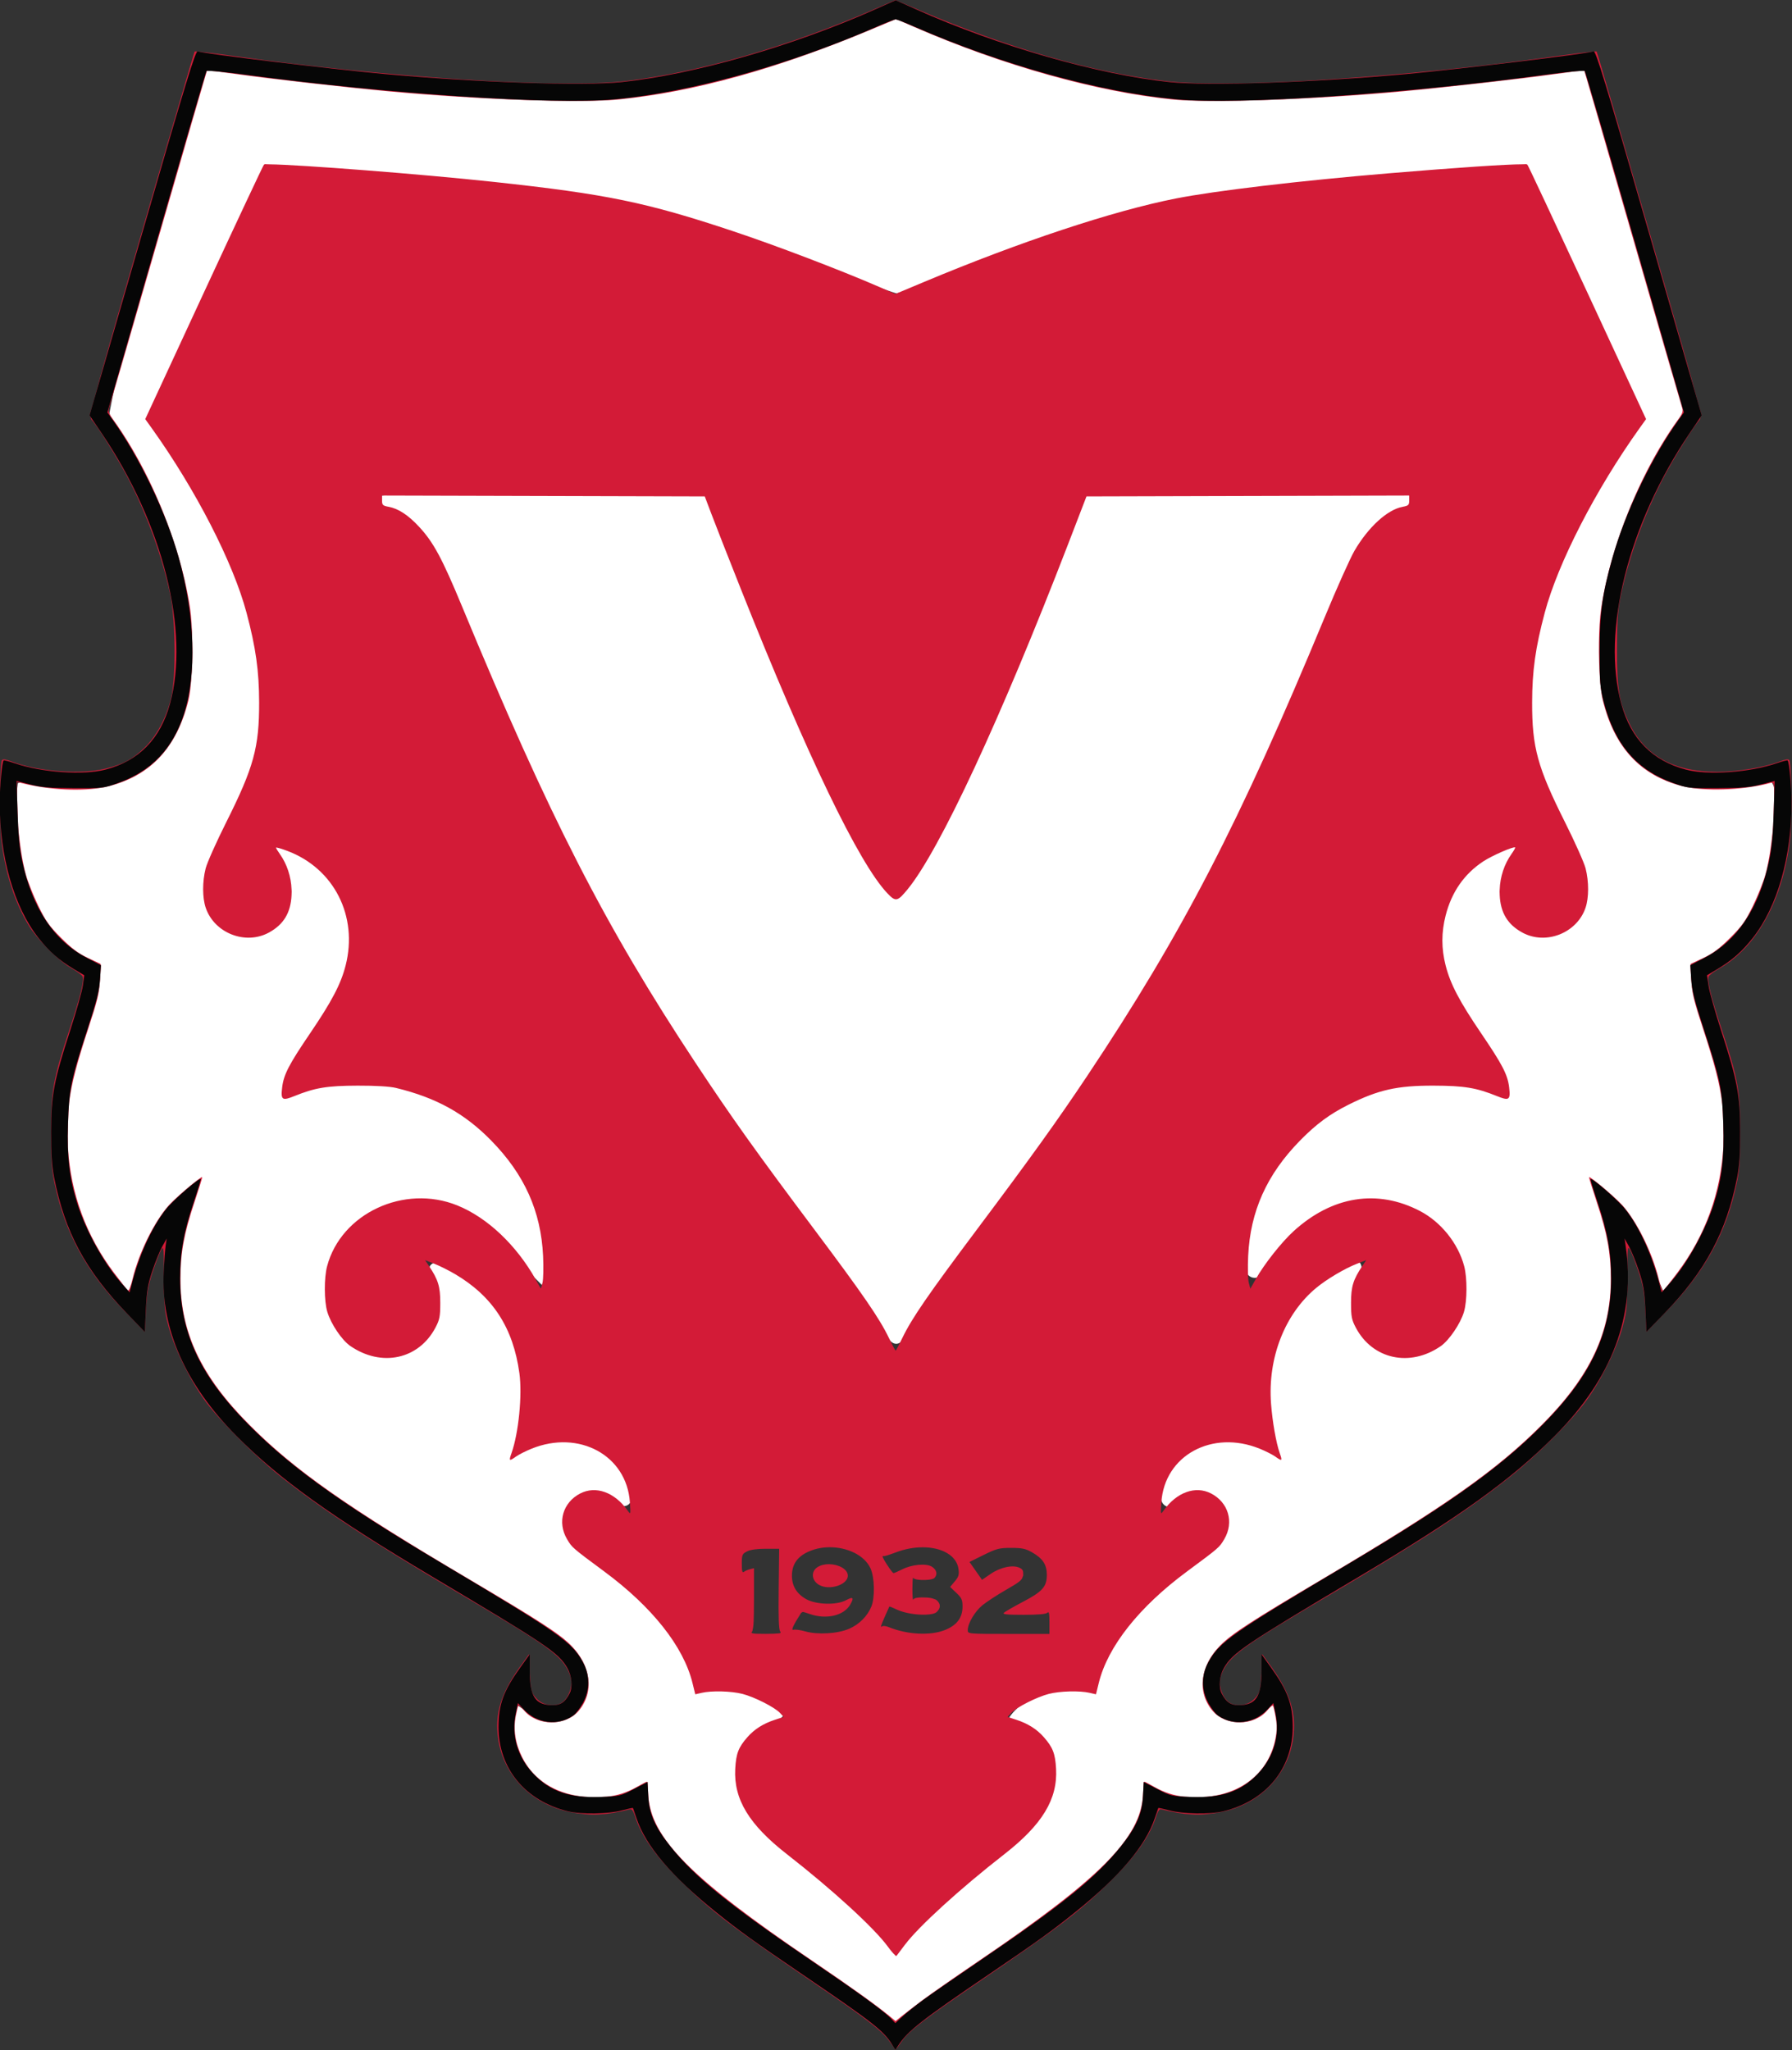
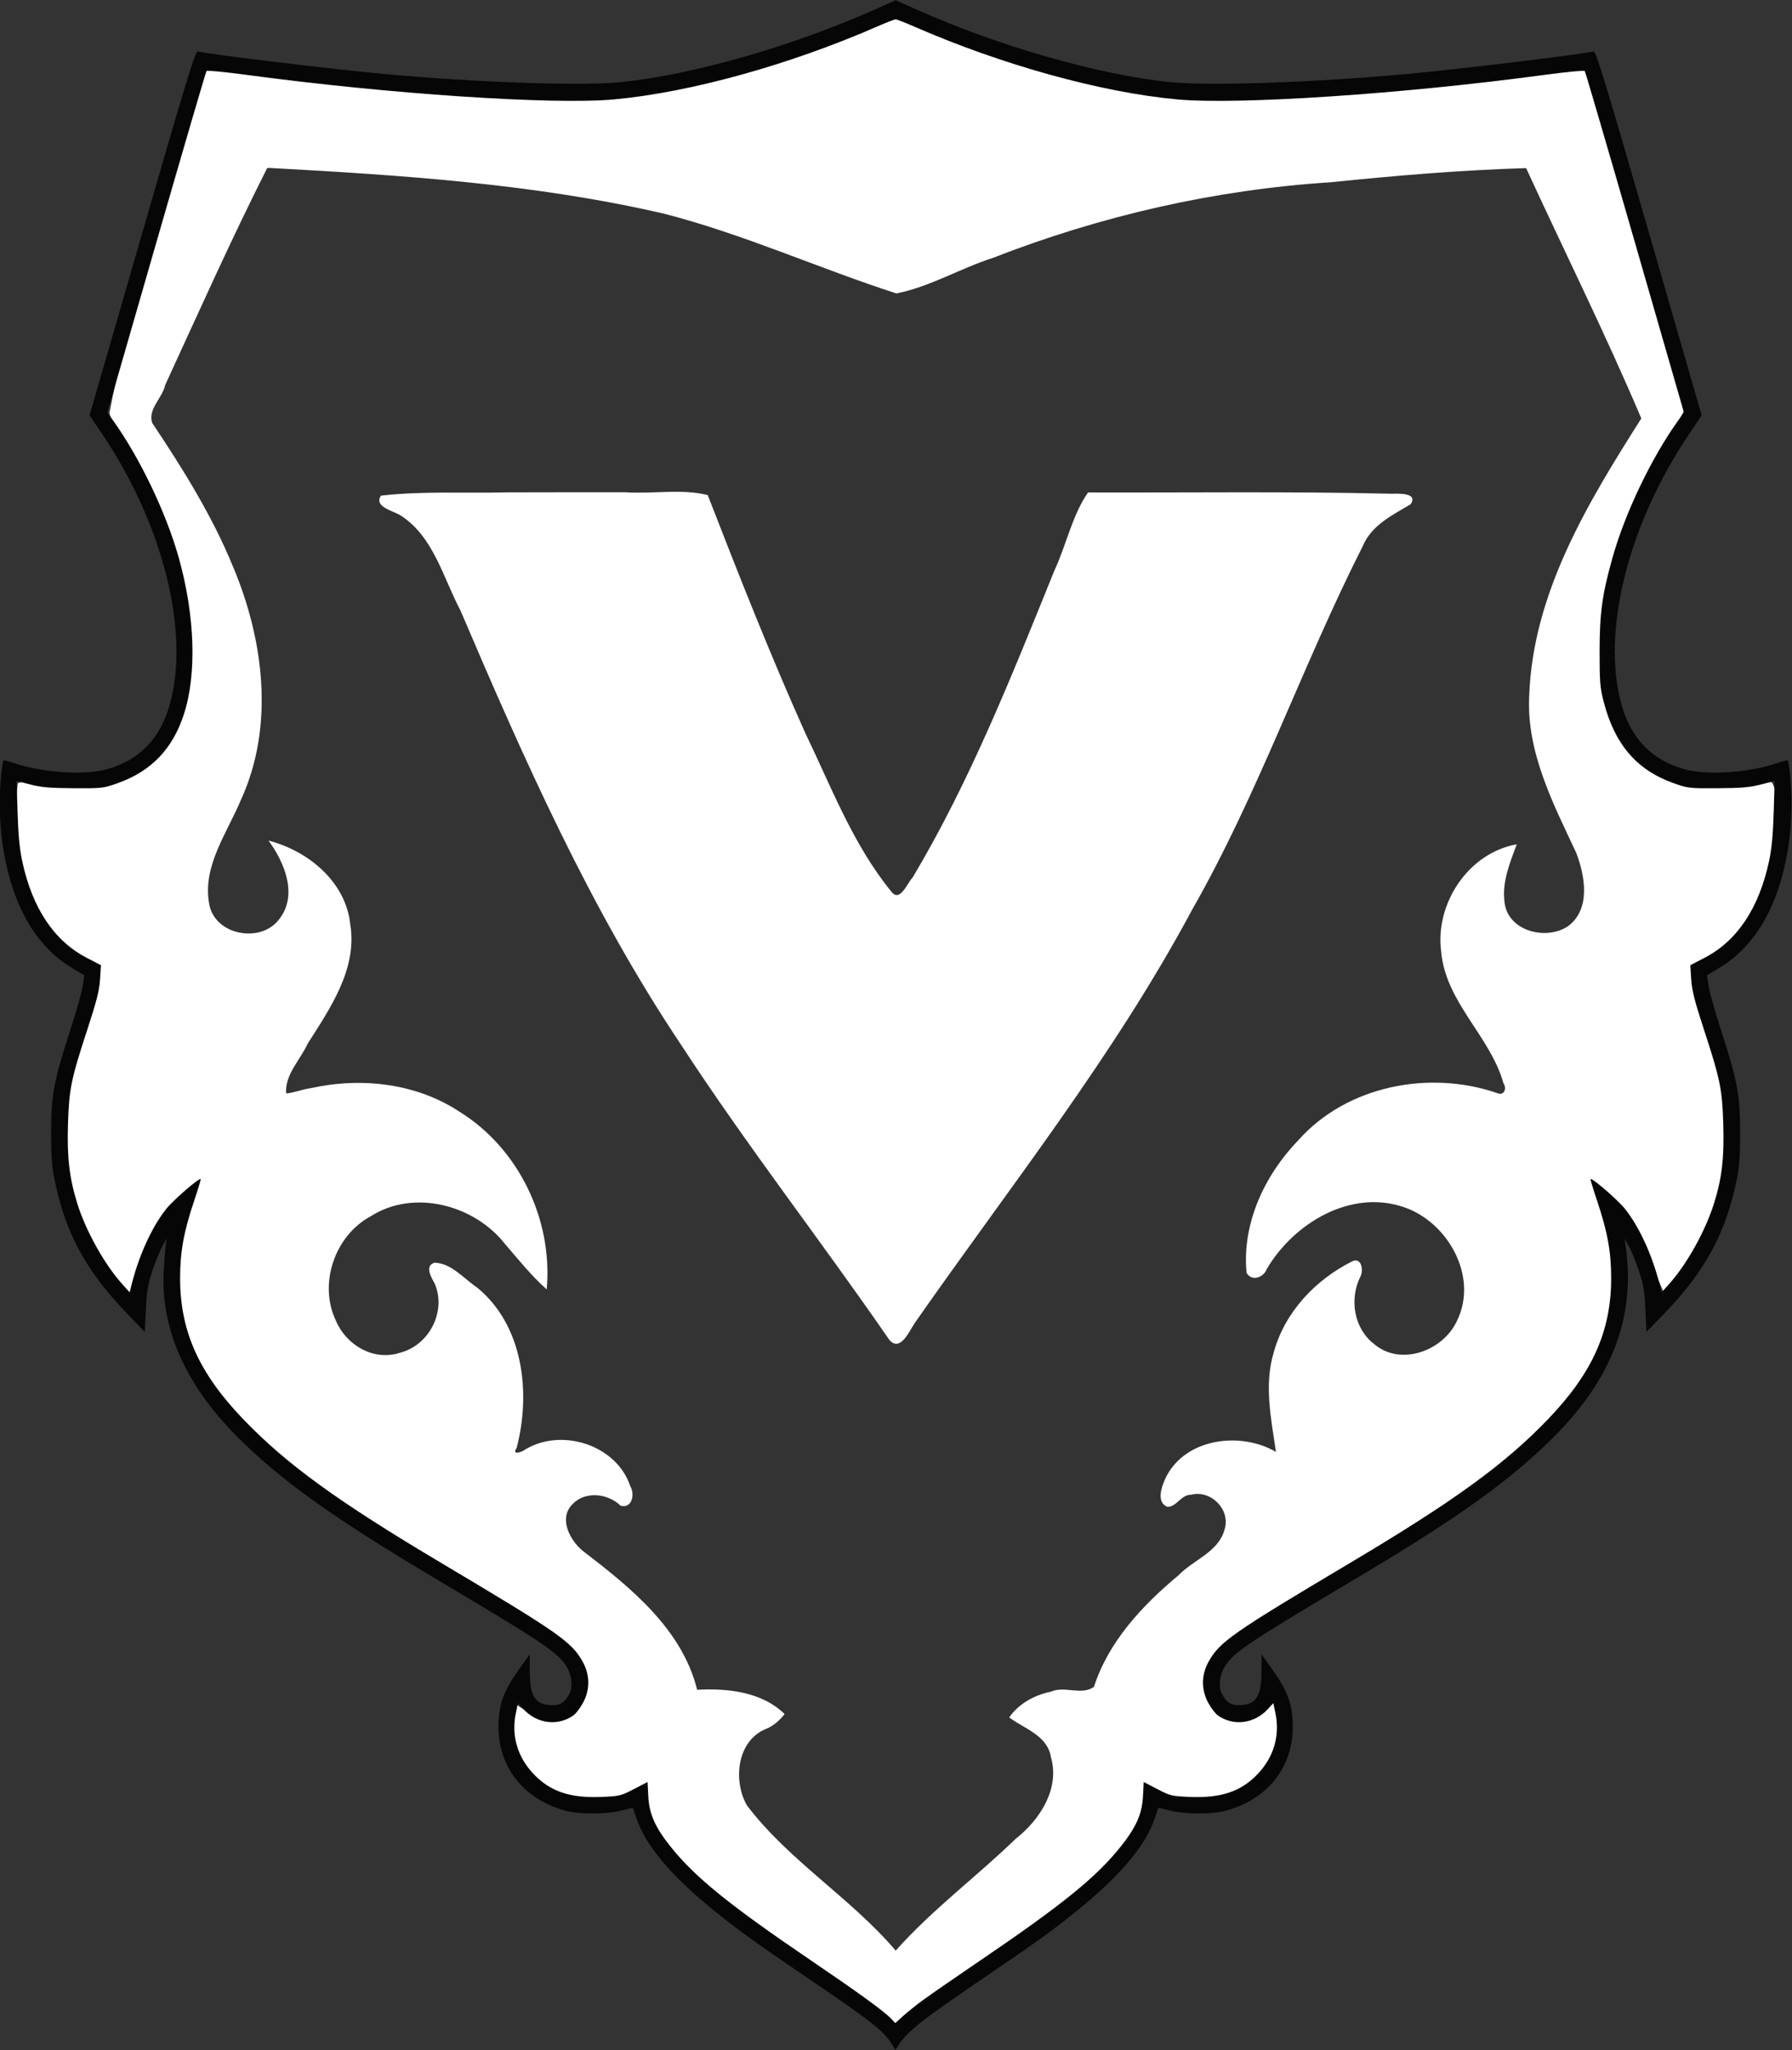
<svg xmlns="http://www.w3.org/2000/svg" xmlns:ns1="http://sodipodi.sourceforge.net/DTD/sodipodi-0.dtd" xmlns:ns2="http://www.inkscape.org/namespaces/inkscape" width="818.66" height="936.58" id="svg2484" ns1:version="0.32" ns2:version="0.46" ns1:docname="FC Vaduz Logo.svg" ns2:output_extension="org.inkscape.output.svg.inkscape" version="1.0">
  <rect width="100%" height="100%" fill="#333333" stroke="none" />
  <defs id="defs2486">
    <ns2:perspective ns1:type="inkscape:persp3d" ns2:vp_x="0 : 526.18109 : 1" ns2:vp_y="0 : 1000 : 0" ns2:vp_z="744.09448 : 526.18109 : 1" ns2:persp3d-origin="372.04724 : 350.78739 : 1" id="perspective2492" />
  </defs>
  <ns1:namedview id="base" pagecolor="#ffffff" bordercolor="#666666" borderopacity="1.0" ns2:pageopacity="0.0" ns2:pageshadow="2" ns2:zoom="0.60172533" ns2:cx="409.3302" ns2:cy="468.29016" ns2:document-units="px" ns2:current-layer="layer1" showgrid="false" ns2:window-width="1280" ns2:window-height="1005" ns2:window-x="-4" ns2:window-y="-4" />
  <g ns2:label="Ebene 1" ns2:groupmode="layer" id="layer1" transform="translate(34.042,-59.786)">
    <g id="g2533">
      <path id="path2521" d="M 375.188,67.719 C 323.895,87.746 270.287,107.5 214.313,104.111 C 162.843,102.764 111.745,96.009 60.531,91.25 C 53.227,107.425 50.771,125.227 44.938,141.92 C 34.707,177.276 22.702,212.379 15.938,248.5 C 19.031,260.693 29.343,269.278 33.25,281.219 C 49.76,314.814 58.672,354.835 46.844,391.312 C 37.784,412.69 12.195,422.281 -9.625,418.469 C -15.033,417.989 -20.586,415.615 -25.906,417.594 C -29.174,443.501 -23.835,472.694 -4.406,491.344 C -0.071,495.416 5.011,498.792 10.562,501.062 C 8.233,530.884 -8.902,559.259 -3.073,589.778 C -1.029,612.524 8.896,634.721 25.438,650.469 C 31.109,632.056 39.502,613.171 55.219,601.344 C 47.366,627.498 42.807,658.135 57.094,682.938 C 73.588,710.943 100.34,730.69 126.424,749.214 C 160.365,772.246 198.174,789.956 229.344,816.781 C 235.298,825.245 234.383,840.95 222.906,844.094 C 214.79,846.357 206.622,842.359 200.438,837.375 C 198.668,851.515 202.123,868.642 215.688,875.781 C 228.933,884.044 246.444,883.407 260.188,876.594 C 262.334,899.41 280.823,915.623 298.057,928.497 C 323.026,947.728 349.41,965.211 374.406,984.312 C 388.097,977.15 398.989,965.781 412.077,957.636 C 438.136,939.105 466.878,922.136 484.844,895.094 C 487.662,889.192 489.164,882.375 490.844,876.344 C 508.124,885.585 533.595,883.853 544.812,866.125 C 550.18,857.681 551.963,846.749 547.969,837.344 C 541.46,845.567 525.733,848.658 519.781,838.344 C 513.223,827.939 520.276,814.863 529.584,808.739 C 544.094,797.434 560.928,789.66 575.96,779.151 C 618.331,753.466 663.682,728.046 691.812,685.969 C 707.182,660.522 704.536,628.145 695,601.062 C 712.021,612.932 718.697,633.561 726.656,651.75 C 739.595,634.299 751.293,615.098 753.375,593 C 756.99,567.231 750.139,541.631 742.291,517.311 C 741.064,512.096 740.027,506.636 739.812,501.156 C 763.394,491.053 775.807,465.163 776.75,440.594 C 778.008,432.869 779.487,424.288 775.375,417.125 C 763.916,416.847 752.664,419.978 741.167,418.262 C 724.015,416.598 708.475,405.009 702.906,388.688 C 696.058,369.592 697.973,348.265 700.969,328.5 C 706.449,299.509 721.17,273.484 735.094,247.938 C 735.519,236.909 728.735,227.461 727.394,216.772 C 715.401,175.014 703.68,133.239 690.781,91.75 C 670.303,91.414 650.309,96.157 629.92,97.251 C 570.522,103.657 508.999,110.628 450.719,93.781 C 425.221,86.877 400.385,77.425 375.906,67.438 L 375.188,67.719 z M 88.969,136.5 C 149.379,139.819 210.108,143.726 269.186,157.377 C 305.452,166.67 339.959,182.363 375.469,193.844 C 390.893,190.779 404.579,182.404 419.521,177.616 C 468.856,158.362 520.879,146.459 573.75,143.062 C 603.478,140.021 633.278,137.485 663.156,136.594 C 680.67,174.72 699.412,212.374 715.781,250.938 C 691.275,289.569 666.251,330.691 664.562,377.656 C 663.257,403.388 675.491,426.866 686.062,449.438 C 690.032,459.858 692.785,475.007 682.438,482.812 C 672.444,489.773 654.377,485.154 653.25,471.594 C 652.157,462.479 655.783,453.869 658.875,445.5 C 636.556,449.512 621.361,472.848 624.375,494.812 C 626.51,517.824 646.764,533.179 652.781,554.625 C 654.472,557.081 653.114,560.429 650.062,559.219 C 618.995,548.448 581.265,555.771 559.094,580.688 C 543.705,596.629 533.274,618.693 535.438,641.281 C 537.834,645.438 543.279,643.385 544.656,639.562 C 556.951,618.643 582.94,602.962 607.219,611.25 C 627.307,617.966 641.331,642.806 631.75,662.812 C 625.59,676.867 605.789,684.308 593.562,673.688 C 584.45,666.611 582.385,653.27 587.344,643.219 C 589.025,640.307 588.049,633.805 583.5,636.125 C 566.863,644.55 553.004,659.113 547.906,677.438 C 543.34,692.306 546.661,708.091 548.875,723.094 C 532.667,713.628 507.454,716.766 498.562,734.781 C 496.731,738.608 493.898,746.223 499.375,748.219 C 503.72,748.011 505.482,742.601 510.156,742.656 C 519.28,740.307 528.422,749.695 525.312,758.781 C 522.438,768.958 511.196,772.335 504.375,779.438 C 487.927,793.123 472.379,809.717 465.719,830.438 C 459.974,834.504 452.351,829.83 446.094,832.625 C 438.637,834.173 431.409,838.001 427,844.406 C 434.032,849.652 444.436,852.569 446.062,862.531 C 450.25,876.915 441.062,891.132 429.969,899.844 C 412.066,917.191 391.72,932.265 375.156,950.938 C 354.596,926.783 326.328,909.891 307.125,884.5 C 300.723,873.062 302.607,854.779 316.25,849.5 C 319.538,848.075 322.217,845.634 324.406,842.844 C 313.912,832.65 298.414,831.026 284.438,831.75 C 277.561,803.972 253.968,785.011 232.375,768.438 C 226.288,763.553 220.93,753.414 227.594,746.875 C 233.522,740.761 243.831,742.15 249.5,747.688 C 254.745,749.081 256.09,742.346 253.906,738.812 C 247.578,719.539 221.559,711.567 204.844,722.656 C 203.29,723.38 199.909,724.551 202,721.219 C 208.566,696.093 205.041,665.265 183.925,648.01 C 177.813,643.936 172.191,636.8 164.375,636.656 C 159.59,638.362 163.357,643.772 164.719,646.594 C 169.859,659.345 161.781,674.537 148.594,677.812 C 136.723,681.697 124.213,674.384 119.5,663.344 C 111.289,646.418 118.818,624.219 135.531,615.312 C 155.227,602.891 182.692,610.324 196.587,628.013 C 202.813,635.189 208.611,642.56 215.719,648.844 C 218.574,617.126 203.082,584.621 176.032,567.775 C 156.25,554.645 130.96,551.793 108,556.906 C 104.259,557.338 99.908,559.179 96.688,559.312 C 96.019,550.746 103.184,543.965 106.469,536.656 C 116.816,520.411 129.314,502.336 125.969,482.062 C 123.982,462.655 106.708,448.458 88.625,443.812 C 95.923,453.686 102.156,468.689 93.562,479.656 C 85.116,491.118 63.617,487.007 61.469,472.406 C 58.455,455.29 69.815,440.165 76.062,425.125 C 91.496,391.38 86.421,351.91 72.402,318.637 C 62.921,295.475 49.349,273.723 35.469,252.969 C 33.415,246.566 40.226,241.596 41.432,235.66 C 56.668,202.53 71.656,168.992 88,136.594 C 88.32,136.542 88.645,136.518 88.969,136.5 z M 201.656,723.469 L 201.531,723.469 L 201.656,723.469 z M 201.781,723.469 L 201.688,723.469 L 201.781,723.469 z" style="opacity:1;fill:#ffffff;fill-opacity:1;fill-rule:nonzero;stroke:none;stroke-width:10;stroke-linecap:butt;stroke-linejoin:miter;marker:none;marker-start:none;marker-mid:none;marker-end:none;stroke-miterlimit:4;stroke-dasharray:none;stroke-dashoffset:0;stroke-opacity:1;visibility:visible;display:inline;overflow:visible;enable-background:accumulate" />
      <path id="path2531" d="M 197.936,284.716 C 178.662,285.222 159.095,284.009 139.989,286.234 C 136.481,291.63 146.362,293.23 149.498,295.609 C 164.095,305.343 168.466,323.843 176.297,338.648 C 205.418,406.878 235.578,474.986 276.909,536.815 C 306.995,583.001 340.988,626.571 372.177,671.815 C 377.235,677.893 381.442,667.678 383.962,664.047 C 427.253,602.028 474.779,542.285 510.629,475.293 C 540.945,422.173 560.937,363.707 588.516,309.315 C 592.569,299.604 602.004,295.207 610.391,290.163 C 614.083,284.694 604.404,285.329 601.195,285.341 C 555.147,284.24 509.081,284.904 463.025,284.761 C 455.799,295.072 453.061,308.941 447.57,320.627 C 428.289,368.268 409.136,416.717 382.846,460.743 C 380.459,462.987 377.194,472.341 373.159,467.127 C 355.661,445.723 345.687,419.211 333.784,394.538 C 317.739,358.785 303.472,322.483 289.275,285.966 C 277.548,282.96 264.084,285.524 251.686,284.672 C 233.769,284.679 215.852,284.646 197.936,284.716 z" style="opacity:1;fill:#ffffff;fill-opacity:1;fill-rule:nonzero;stroke:none;stroke-width:10;stroke-linecap:butt;stroke-linejoin:miter;marker:none;marker-start:none;marker-mid:none;marker-end:none;stroke-miterlimit:4;stroke-dasharray:none;stroke-dashoffset:0;stroke-opacity:1;visibility:visible;display:inline;overflow:visible;enable-background:accumulate" />
      <g transform="matrix(0.794,0,0,0.794,-1114.799,295.234)" id="g2480">
-         <path style="fill:#d31b37;fill-opacity:1" d="M 1876.375,-296.5 L 1863.906,-291.094 C 1815.091,-269.829 1762.648,-254.706 1720.688,-249.812 C 1683.514,-245.477 1582.756,-251.995 1494.531,-264.438 C 1486.208,-265.611 1478.993,-266.497 1475.469,-266.812 C 1475.307,-266.85 1475.008,-266.906 1474.906,-266.938 C 1474.849,-266.955 1474.762,-266.932 1474.688,-266.875 C 1473.779,-266.945 1473.214,-266.964 1473.156,-266.906 C 1472.898,-266.648 1459.035,-219.311 1442.375,-161.688 C 1426.495,-106.764 1419.027,-80.723 1415.719,-67.969 L 1412.688,-57.531 L 1413.375,-56.531 C 1413.399,-55.639 1413.627,-55.245 1413.938,-54.906 C 1417.493,-51.023 1428.87,-32.755 1434.812,-21.406 C 1445.636,-0.736 1454.458,23.591 1459.125,45.594 C 1462.166,59.932 1462.473,92.864 1459.656,104.875 C 1456.972,116.318 1451.207,127.116 1444.219,133.781 C 1437.264,140.415 1432.346,143.066 1422.219,145.656 C 1407.955,149.304 1383.212,147.484 1367.875,141.656 C 1364.547,140.392 1362.759,140.122 1362.312,140.844 C 1361.704,141.828 1361.309,149.523 1361.188,158.469 C 1361.084,160.666 1361.007,162.853 1361,164.812 C 1360.989,168.186 1361.105,171.51 1361.281,174.812 C 1361.285,174.983 1361.277,175.175 1361.281,175.344 C 1361.404,179.949 1361.604,183.966 1361.906,186.562 C 1364.122,205.624 1369.54,222.522 1377.719,236 C 1379.959,239.692 1383.748,244.273 1387.906,248.562 C 1388.466,249.14 1389.023,249.717 1389.594,250.281 C 1389.953,250.641 1390.323,250.995 1390.688,251.344 C 1391.335,251.967 1391.977,252.564 1392.625,253.156 C 1392.658,253.185 1392.686,253.221 1392.719,253.25 C 1396.191,256.42 1399.621,259.083 1402.312,260.594 C 1405.523,262.395 1408.399,264.574 1408.719,265.406 C 1409.658,267.855 1407.312,277.237 1401,296.312 C 1391.762,324.231 1390.504,331.277 1390.531,355.094 C 1390.551,371.957 1390.908,376.701 1392.781,385.344 C 1398.834,413.27 1410.938,435.271 1432.469,457.469 L 1438.906,464.094 L 1444.469,469.875 L 1444.469,469.812 L 1444.5,469.188 L 1445.125,457.469 C 1445.643,447.437 1446.33,443.3 1448.875,435.594 C 1450.601,430.369 1452.802,424.667 1453.75,422.906 C 1455.201,420.21 1455.406,420.827 1455.469,432.531 C 1455.418,433.388 1455.387,434.25 1455.344,435.094 C 1455.083,440.165 1455.195,445.223 1455.688,450.25 C 1455.694,450.312 1455.681,450.376 1455.688,450.438 C 1455.928,457.511 1456.533,460.73 1458.25,467.094 C 1461.706,479.9 1470.909,498.412 1479.625,510.094 C 1488.017,521.342 1508.156,541.509 1521.969,552.5 C 1546.685,572.167 1572.019,588.767 1625.438,620.344 C 1675.398,649.876 1683.337,655.483 1687.938,664.5 C 1690.403,669.332 1690.526,673.619 1688.344,678.219 C 1686.501,682.101 1684.079,684.082 1680.562,684.5 C 1680.06,684.56 1679.549,684.565 1679,684.562 C 1674.554,684.544 1671.242,682.888 1668.562,679.281 C 1667.919,678.415 1667.449,677.531 1667.094,676.312 C 1667.077,676.255 1667.048,676.184 1667.031,676.125 C 1666.935,675.759 1666.863,675.362 1666.781,674.969 C 1666.406,673.038 1666.17,670.315 1665.969,666.156 C 1665.964,666.067 1665.973,665.997 1665.969,665.906 C 1665.966,665.61 1665.969,665.335 1665.969,665.031 L 1665.969,655.281 L 1665.5,655.938 L 1665.469,655.375 L 1660.531,662.25 C 1649.369,677.707 1645.724,689.545 1647.781,703.875 C 1650.841,725.189 1667.321,741.881 1689.5,746.125 C 1701.127,748.35 1710.183,747.909 1723.812,744.438 C 1724.65,744.224 1725.641,745.615 1726.406,748.094 C 1729.942,759.538 1737.957,771.058 1752.125,785.125 C 1752.633,785.629 1753.132,786.145 1753.656,786.656 C 1771.035,803.606 1782.804,812.616 1827.469,843.062 C 1860.041,865.266 1868.78,871.98 1873.094,878.25 C 1873.966,879.517 1874.779,880.644 1875.406,881.438 L 1876.344,882.938 L 1876.625,882.5 C 1877.088,882.094 1878.41,880.334 1879.844,878.25 C 1884.158,871.98 1892.896,865.266 1925.469,843.062 C 1970.134,812.615 1981.933,803.606 1999.312,786.656 C 1999.834,786.148 2000.307,785.627 2000.812,785.125 C 2014.985,771.055 2022.995,759.54 2026.531,748.094 C 2027.297,745.615 2028.288,744.224 2029.125,744.438 C 2042.754,747.909 2051.811,748.35 2063.438,746.125 C 2085.617,741.881 2102.097,725.189 2105.156,703.875 C 2107.213,689.545 2103.6,677.707 2092.438,662.25 L 2087.469,655.375 L 2087.438,655.938 L 2086.969,655.281 L 2086.969,665.031 C 2086.969,665.335 2086.972,665.61 2086.969,665.906 C 2086.968,665.991 2086.97,666.072 2086.969,666.156 C 2086.768,670.315 2086.532,673.038 2086.156,674.969 C 2086.074,675.362 2086.002,675.759 2085.906,676.125 C 2085.89,676.184 2085.861,676.255 2085.844,676.312 C 2085.488,677.531 2085.019,678.415 2084.375,679.281 C 2081.696,682.888 2078.383,684.544 2073.938,684.562 C 2073.388,684.565 2072.877,684.56 2072.375,684.5 C 2068.859,684.082 2066.436,682.101 2064.594,678.219 C 2062.411,673.619 2062.535,669.332 2065,664.5 C 2069.546,655.59 2077.752,649.776 2125.469,621.594 C 2180.037,589.365 2204.974,573.046 2229.969,553.188 C 2245.356,540.962 2264.355,522.08 2273.312,510.094 C 2282.031,498.428 2291.227,479.917 2294.688,467.094 C 2296.568,460.127 2297.155,457.008 2297.344,448.375 C 2297.889,442.206 2297.962,435.916 2297.5,429.531 C 2297.589,420.515 2297.855,420.432 2299.188,422.906 C 2300.135,424.667 2302.337,430.369 2304.062,435.594 C 2306.608,443.3 2307.326,447.437 2307.844,457.469 L 2308.469,469.812 L 2318.531,459.438 L 2320.469,457.469 C 2342,435.271 2354.104,413.27 2360.156,385.344 C 2361.865,377.46 2362.296,372.709 2362.375,359.156 C 2362.383,357.851 2362.405,356.575 2362.406,355.094 C 2362.433,331.277 2361.175,324.231 2351.938,296.312 C 2345.626,277.237 2343.279,267.855 2344.219,265.406 C 2344.538,264.574 2347.278,262.494 2350.312,260.781 C 2371.98,248.553 2387.008,221.168 2391.031,186.562 C 2391.333,183.966 2391.534,179.949 2391.656,175.344 C 2391.658,175.264 2391.654,175.173 2391.656,175.094 C 2391.843,171.7 2391.949,168.282 2391.938,164.812 C 2391.93,162.574 2391.85,160.049 2391.719,157.531 C 2391.715,157.458 2391.723,157.386 2391.719,157.312 C 2391.58,148.882 2391.206,141.785 2390.625,140.844 C 2390.179,140.122 2388.39,140.392 2385.062,141.656 C 2376.098,145.063 2360.801,147.594 2349.219,147.594 C 2324.122,147.594 2307.572,138.4 2298.5,119.469 C 2292.675,107.314 2291.472,99.958 2291.531,76.594 C 2291.575,59.342 2291.938,54.43 2293.812,45.594 C 2298.479,23.591 2307.301,-0.736 2318.125,-21.406 C 2324.056,-32.733 2335.438,-51.005 2339,-54.906 C 2339.305,-55.24 2339.504,-55.63 2339.531,-56.5 L 2340.25,-57.531 L 2337.281,-67.875 C 2333.985,-80.6 2326.471,-106.648 2310.562,-161.688 C 2293.908,-219.309 2280.073,-266.646 2279.812,-266.906 C 2279.754,-266.964 2279.159,-266.944 2278.25,-266.875 C 2278.176,-266.932 2278.12,-266.955 2278.062,-266.938 C 2277.968,-266.909 2277.678,-266.847 2277.531,-266.812 C 2274.025,-266.502 2266.767,-265.617 2258.406,-264.438 C 2170.321,-252.015 2069.364,-245.484 2032.25,-249.812 C 1990.348,-254.699 1942.112,-268.542 1890.812,-290.375 L 1876.375,-296.5 z M 1876.469,-285.406 C 1876.71,-285.406 1877.678,-285.081 1878.906,-284.625 L 1887.156,-281.031 C 1937.907,-258.933 1991.755,-243.795 2035.469,-239.344 C 2057.225,-237.129 2116.086,-239.187 2167.969,-243.969 C 2192.875,-246.264 2236.371,-251.185 2255.469,-253.875 C 2260.141,-254.533 2264.414,-255.104 2267.531,-255.5 C 2267.636,-255.513 2267.679,-255.518 2267.781,-255.531 C 2270.347,-255.753 2272.164,-255.835 2272.75,-255.75 C 2273.113,-254.769 2285.428,-212.344 2300.438,-160.375 C 2315.602,-107.867 2328.406,-63.702 2328.906,-62.219 C 2329.657,-59.992 2329.343,-58.828 2327,-55.594 C 2311.829,-34.651 2298.75,-7.505 2290.406,19.344 C 2286.782,31.005 2284.023,42.613 2282.406,53.625 C 2280.876,64.052 2280.762,82.221 2281.812,95.188 C 2281.834,95.453 2281.852,95.739 2281.875,96 C 2281.95,96.986 2282.049,97.908 2282.156,98.781 C 2282.169,98.88 2282.175,98.996 2282.188,99.094 C 2282.189,99.104 2282.186,99.115 2282.188,99.125 C 2282.518,102.115 2282.931,104.677 2283.406,106.594 C 2290.056,133.408 2304.836,149.456 2328.656,155.688 C 2329.187,155.826 2329.777,155.938 2330.344,156.062 C 2331.097,156.243 2331.888,156.412 2332.688,156.531 C 2345.751,158.784 2365.953,157.776 2379.719,153.969 C 2381.698,153.421 2381.94,153.895 2381.969,161.844 L 2381.688,170.938 C 2381.604,173.67 2381.495,176.142 2381.375,178.469 C 2380.553,188.74 2378.939,199.292 2376.938,206.594 C 2375.807,210.719 2372.595,218.798 2369.812,224.531 C 2365.517,233.382 2363.543,236.181 2356.625,243.094 C 2350.431,249.284 2346.735,252.046 2341.188,254.656 L 2333.875,258.094 L 2333.906,258.75 L 2333.719,258.844 L 2334.219,266.969 C 2334.269,267.76 2334.348,268.544 2334.438,269.344 C 2334.439,269.354 2334.436,269.365 2334.438,269.375 C 2334.899,275.727 2336.135,280.458 2340.781,294.594 C 2347.492,315.009 2350.689,326.867 2352.062,338.375 C 2352.079,338.51 2352.109,338.646 2352.125,338.781 C 2352.385,342.144 2352.55,345.808 2352.688,350.156 C 2352.833,354.75 2352.847,358.918 2352.75,362.812 C 2351.336,389.601 2342.389,414.33 2326.219,435.812 C 2322.197,441.156 2318.52,445.749 2318.062,446.031 C 2317.605,446.314 2316.454,443.288 2315.5,439.312 C 2311.953,424.533 2303.157,406.63 2294.812,397.156 C 2290.781,392.579 2276.065,380.146 2275.469,380.812 C 2275.324,380.975 2277.375,387.619 2280.031,395.594 C 2285.905,413.226 2287.964,424.552 2287.969,439.25 C 2287.977,470.119 2276.123,495.276 2248.469,523.094 C 2222.395,549.322 2192.411,570.416 2121.969,612.062 C 2081.487,635.996 2070.059,643.41 2063.438,650.031 C 2051.639,661.83 2049.755,677.054 2058.781,687.781 C 2066.385,696.818 2082.641,696.71 2090.312,687.594 C 2091.825,685.796 2093.265,684.546 2093.531,684.812 C 2093.798,685.079 2094.524,688.088 2095.125,691.5 C 2095.944,696.148 2095.907,699.265 2095,703.875 C 2091.313,722.616 2076.732,734.99 2056.375,737.219 C 2055.989,737.251 2055.612,737.287 2055.219,737.312 C 2052.254,737.508 2049.096,737.515 2045.688,737.375 C 2044.585,737.33 2043.625,737.295 2042.719,737.25 C 2042.69,737.249 2042.653,737.251 2042.625,737.25 C 2036.278,736.556 2030.969,734.792 2025.469,731.688 C 2022.461,729.99 2019.838,728.594 2019.625,728.594 C 2019.586,728.594 2019.548,728.75 2019.5,728.969 L 2019.219,728.812 L 2019,733.188 C 2018.994,733.258 2018.974,733.303 2018.969,733.375 C 2018.895,734.311 2018.843,735.33 2018.781,736.406 C 2017.359,760.971 1994.321,784.236 1924.469,831.625 C 1911.269,840.58 1896.419,850.936 1891.469,854.656 C 1886.519,858.376 1881.129,862.547 1879.469,863.906 L 1876.438,866.375 L 1873.469,863.906 C 1865.941,857.644 1850.542,846.6 1828.469,831.625 C 1758.616,784.236 1735.578,760.971 1734.156,736.406 C 1734.094,735.33 1734.043,734.311 1733.969,733.375 C 1733.963,733.303 1733.943,733.258 1733.938,733.188 L 1733.719,728.812 L 1733.438,728.969 C 1733.389,728.75 1733.351,728.594 1733.312,728.594 C 1733.1,728.594 1730.476,729.99 1727.469,731.688 C 1721.968,734.792 1716.66,736.556 1710.312,737.25 C 1710.281,737.253 1710.25,737.247 1710.219,737.25 C 1709.312,737.295 1708.353,737.33 1707.25,737.375 C 1703.877,737.514 1700.751,737.502 1697.812,737.312 C 1697.782,737.31 1697.75,737.315 1697.719,737.312 C 1697.262,737.282 1696.822,737.226 1696.375,737.188 C 1680.419,735.412 1668.041,727.45 1661.594,714.562 C 1657.631,706.641 1656.4,698.579 1657.938,690.656 C 1658.516,687.673 1659.189,685.03 1659.438,684.781 C 1659.686,684.533 1661.113,685.796 1662.625,687.594 C 1670.296,696.71 1686.553,696.818 1694.156,687.781 C 1703.182,677.054 1701.33,661.83 1689.531,650.031 C 1682.91,643.41 1671.451,635.996 1630.969,612.062 C 1560.526,570.416 1530.543,549.322 1504.469,523.094 C 1476.815,495.276 1464.96,470.119 1464.969,439.25 C 1464.973,424.552 1467.033,413.226 1472.906,395.594 C 1475.563,387.619 1477.614,380.975 1477.469,380.812 C 1476.873,380.146 1462.157,392.579 1458.125,397.156 C 1449.78,406.63 1440.984,424.533 1437.438,439.312 C 1436.484,443.288 1435.332,446.314 1434.875,446.031 C 1434.418,445.749 1430.772,441.156 1426.75,435.812 C 1410.78,414.597 1401.832,390.217 1400.25,363.812 C 1400.242,363.677 1400.226,363.541 1400.219,363.406 C 1400.099,359.36 1400.13,355.026 1400.281,350.25 C 1400.427,345.636 1400.589,341.807 1400.875,338.281 C 1402.255,326.801 1405.463,314.955 1412.156,294.594 C 1416.987,279.898 1418.143,275.35 1418.562,268.594 C 1418.615,268.051 1418.684,267.51 1418.719,266.969 L 1419.25,258.844 L 1419.031,258.719 L 1419.062,258.094 L 1411.781,254.656 C 1406.234,252.046 1402.506,249.284 1396.312,243.094 C 1389.395,236.181 1387.42,233.382 1383.125,224.531 C 1380.343,218.798 1377.131,210.719 1376,206.594 C 1373.999,199.298 1372.385,188.765 1371.562,178.5 C 1371.442,176.164 1371.365,173.682 1371.281,170.938 L 1370.969,160.875 L 1370.969,153.375 L 1373.719,154.062 C 1389.562,158.08 1408.571,158.95 1421.469,156.344 C 1421.53,156.331 1421.596,156.325 1421.656,156.312 C 1421.698,156.304 1421.739,156.29 1421.781,156.281 C 1422.641,156.102 1423.48,155.898 1424.281,155.688 C 1448.113,149.439 1462.882,133.406 1469.531,106.594 C 1470.399,103.094 1471.033,97.423 1471.406,90.938 C 1471.897,84.953 1472.005,78.651 1471.75,72.125 C 1471.629,65.146 1471.25,58.524 1470.531,53.625 C 1468.915,42.613 1466.155,31.005 1462.531,19.344 C 1454.188,-7.505 1441.108,-34.651 1425.938,-55.594 C 1423.593,-58.83 1423.279,-59.991 1424.031,-62.219 C 1424.532,-63.702 1437.334,-107.865 1452.5,-160.375 C 1467.51,-212.346 1479.826,-254.771 1480.188,-255.75 C 1480.776,-255.835 1482.606,-255.755 1485.188,-255.531 C 1485.278,-255.52 1485.313,-255.512 1485.406,-255.5 C 1488.523,-255.103 1492.796,-254.533 1497.469,-253.875 C 1516.567,-251.185 1560.062,-246.264 1584.969,-243.969 C 1636.851,-239.187 1695.713,-237.129 1717.469,-239.344 C 1760.409,-243.716 1807.657,-256.759 1861.125,-279.031 L 1876.25,-285.344 C 1876.33,-285.361 1876.426,-285.406 1876.469,-285.406 z M 1513.656,-202.062 C 1513.476,-202.058 1513.362,-202.05 1513.344,-202.031 C 1513.34,-202.028 1513.289,-201.887 1513.281,-201.875 C 1513.142,-201.848 1513.035,-201.818 1513,-201.781 C 1512.549,-201.303 1496.989,-168.177 1478.438,-128.156 L 1444.719,-55.375 L 1448.469,-50.156 C 1473.776,-14.776 1495.324,27.196 1503,56.031 C 1508.351,76.132 1510.209,89.461 1510.25,107.594 C 1510.308,133.463 1507.166,144.957 1491.312,176.594 C 1485.662,187.869 1480.343,199.784 1479.5,203.062 C 1477.536,210.702 1477.554,220.011 1479.531,225.812 C 1484.493,240.373 1502.379,247.391 1515.844,240.062 C 1524.329,235.444 1528.456,228.676 1528.906,218.469 C 1528.909,218.418 1528.904,218.363 1528.906,218.312 C 1528.909,218.271 1528.903,218.229 1528.906,218.188 C 1528.943,217.632 1528.969,217.087 1528.969,216.531 C 1528.969,216.138 1528.943,215.696 1528.906,215.25 C 1528.658,207.922 1526.275,200.628 1522.156,194.844 C 1520.98,193.192 1519.996,191.574 1519.969,191.219 C 1519.968,191.214 1519.969,191.192 1519.969,191.188 C 1519.969,191.167 1519.978,191.167 1520,191.156 C 1520.336,190.988 1523.133,191.795 1526.5,193.062 C 1553.353,203.17 1567.276,230.583 1560,259.031 C 1557.266,269.721 1552.058,279.637 1539.438,298.219 C 1527.37,315.985 1524.367,321.808 1523.5,329.094 C 1523.043,332.933 1523.049,334.899 1524.188,335.5 C 1524.2,335.507 1524.206,335.525 1524.219,335.531 C 1524.259,335.57 1524.295,335.594 1524.344,335.594 C 1525.421,335.998 1527.378,335.405 1530.625,334.094 C 1542.426,329.327 1549.325,328.172 1566.969,328.125 C 1577.446,328.097 1585.476,328.591 1588.969,329.438 C 1612.104,335.043 1628.406,344.03 1643.781,359.719 C 1662.911,379.239 1672.398,400.353 1673.625,426.094 C 1673.939,432.694 1673.783,439.64 1673.281,441.531 L 1672.406,444.812 C 1672.321,444.732 1672.226,444.61 1672.125,444.5 L 1669.281,439.469 C 1658.124,419.7 1641.444,403.976 1624.25,397.031 C 1593.696,384.69 1557.458,401.612 1549.375,431.969 C 1547.568,438.754 1547.614,452.005 1549.469,458.25 C 1551.525,465.173 1557.81,474.527 1562.656,477.875 C 1580.616,490.281 1602.072,485.674 1611.719,467.312 C 1614.116,462.751 1614.465,460.964 1614.469,453.094 C 1614.473,443.713 1613.279,439.818 1607.938,431.812 L 1605.75,428.531 L 1611.094,430.625 C 1614.046,431.776 1619.426,434.467 1623.031,436.594 C 1644.693,449.374 1656.438,467.486 1660,493.594 C 1661.717,506.176 1659.563,527.957 1655.469,539.562 C 1653.836,544.191 1654.072,544.373 1658.062,541.531 C 1659.664,540.391 1663.681,538.367 1666.969,537.031 C 1694.303,525.924 1721.75,540.855 1723.562,567.812 C 1724.047,575.021 1724.044,575.066 1722.281,572.594 C 1714.756,562.039 1703.953,558.154 1695,562.781 C 1685.002,567.948 1681.697,579.311 1687.375,589 C 1690.256,593.917 1690.317,593.959 1708.938,607.75 C 1736.435,628.115 1754.411,650.843 1759.562,671.719 L 1761.188,678.344 L 1764.844,677.5 C 1770.604,676.161 1782.009,676.459 1788.406,678.125 C 1795.327,679.928 1806.838,685.765 1809.906,689.031 L 1812.062,691.344 L 1806.906,693.031 C 1800.308,695.19 1795.207,698.421 1791.188,703 C 1786.01,708.897 1784.667,712.419 1784.188,721.219 C 1783.236,738.672 1792.106,753.338 1813.969,770.375 C 1840.026,790.681 1864.23,812.85 1872.031,823.562 C 1873.647,825.781 1875.161,827.558 1876.094,828.375 L 1876.406,828.844 L 1876.5,828.688 C 1876.733,828.843 1876.93,828.9 1877,828.812 C 1877.323,828.408 1879.491,825.54 1881.844,822.406 C 1889.759,811.865 1913.642,790.111 1938.969,770.375 C 1960.831,753.338 1969.733,738.672 1968.781,721.219 C 1968.301,712.419 1966.928,708.897 1961.75,703 C 1957.73,698.421 1952.63,695.19 1946.031,693.031 L 1940.875,691.344 L 1943.031,689.031 C 1946.1,685.765 1957.61,679.928 1964.531,678.125 C 1970.928,676.459 1982.365,676.161 1988.125,677.5 L 1991.75,678.344 L 1993.375,671.719 C 1998.527,650.843 2016.503,628.115 2044,607.75 C 2062.621,593.959 2062.712,593.917 2065.594,589 C 2071.272,579.311 2067.966,567.948 2057.969,562.781 C 2049.016,558.154 2038.181,562.039 2030.656,572.594 C 2028.894,575.066 2028.89,575.021 2029.375,567.812 C 2031.188,540.855 2058.635,525.924 2085.969,537.031 C 2089.257,538.367 2093.274,540.391 2094.875,541.531 C 2098.865,544.373 2099.102,544.191 2097.469,539.562 C 2095.401,533.701 2093.247,521.429 2092.469,511.094 C 2090.487,484.763 2100.378,459.438 2118.531,444.438 C 2124.603,439.42 2134.859,433.349 2141.844,430.625 L 2147.219,428.531 L 2145.031,431.812 C 2139.69,439.818 2138.496,443.713 2138.5,453.094 C 2138.504,460.964 2138.822,462.751 2141.219,467.312 C 2150.826,485.599 2172.368,490.305 2190.125,478 C 2194.962,474.648 2201.471,465.038 2203.469,458.312 C 2205.343,452.002 2205.409,438.785 2203.594,431.969 C 2200.106,418.868 2190.3,406.622 2178.25,400.312 C 2153.696,387.456 2127.638,391.611 2105.406,411.906 C 2098.477,418.232 2088.565,430.771 2083.656,439.469 L 2080.562,444.969 L 2079.656,441.531 C 2079.154,439.64 2078.998,432.694 2079.312,426.094 C 2080.539,400.353 2090.027,379.239 2109.156,359.719 C 2118.428,350.257 2126.228,344.493 2136.969,339.125 C 2154.207,330.509 2165.033,328.069 2185.969,328.125 C 2203.613,328.172 2210.543,329.327 2222.344,334.094 C 2225.591,335.405 2227.517,335.998 2228.594,335.594 C 2228.642,335.594 2228.678,335.57 2228.719,335.531 C 2228.732,335.518 2228.737,335.517 2228.75,335.5 C 2229.888,334.899 2229.926,332.933 2229.469,329.094 C 2228.602,321.808 2225.567,315.985 2213.5,298.219 C 2200.879,279.637 2195.671,269.721 2192.938,259.031 C 2190.424,249.202 2190.426,240.008 2192.938,230.188 C 2196.378,216.734 2203.575,206.387 2214.469,199.156 C 2219.481,195.83 2231.904,190.414 2232.906,191.062 C 2232.916,191.069 2232.93,191.086 2232.938,191.094 C 2232.952,191.118 2232.958,191.16 2232.969,191.188 C 2232.969,191.51 2232.006,193.168 2230.812,194.844 C 2226.694,200.628 2224.28,207.922 2224.031,215.25 C 2223.994,215.696 2223.969,216.138 2223.969,216.531 C 2223.969,217.087 2223.995,217.632 2224.031,218.188 C 2224.034,218.229 2224.028,218.271 2224.031,218.312 C 2224.033,218.363 2224.029,218.418 2224.031,218.469 C 2224.482,228.676 2228.609,235.444 2237.094,240.062 C 2250.559,247.391 2268.445,240.373 2273.406,225.812 C 2275.383,220.011 2275.401,210.702 2273.438,203.062 C 2272.595,199.784 2267.275,187.869 2261.625,176.594 C 2245.771,144.957 2242.63,133.463 2242.688,107.594 C 2242.728,89.461 2244.587,76.132 2249.938,56.031 C 2257.579,27.325 2279.262,-14.852 2304.5,-50.156 L 2308.25,-55.375 L 2274.5,-128.156 C 2255.949,-168.177 2240.42,-201.303 2239.969,-201.781 C 2239.933,-201.819 2239.82,-201.846 2239.688,-201.875 C 2239.679,-201.888 2239.597,-202.028 2239.594,-202.031 C 2239.538,-202.087 2238.507,-202.065 2237.062,-202 C 2228.312,-202.025 2199.945,-200.141 2160.469,-196.844 C 2109.007,-192.545 2060.104,-186.752 2037.625,-182.312 C 2001.503,-175.178 1948.184,-157.509 1892.906,-134.344 L 1876.344,-127.406 L 1866.906,-131.5 C 1844.699,-141.144 1807.586,-155.295 1782.969,-163.5 C 1733.036,-180.142 1710.186,-184.843 1645.469,-191.844 C 1603.557,-196.377 1532.976,-201.815 1516.562,-201.969 C 1515.199,-202.037 1514.106,-202.074 1513.656,-202.062 z M 1580.969,-11.406 L 1674.062,-11.156 L 1766.656,-10.906 L 1770.344,-1.156 C 1772.467,4.48 1780.178,24.169 1787.5,42.594 C 1825.52,138.27 1855.38,200.265 1871.688,217.406 C 1876.521,222.487 1877.504,222.297 1883.406,215.094 C 1901.749,192.709 1936.985,116.951 1975.594,16.844 L 1986.281,-10.906 L 2078.875,-11.156 L 2171.969,-11.406 L 2171.969,-8.531 C 2171.969,-5.982 2171.528,-5.543 2168.219,-4.938 C 2159.456,-3.335 2148.504,6.64 2140.5,20.312 C 2138.069,24.465 2130.385,41.629 2123.406,58.469 C 2074.193,177.212 2041.391,240.554 1986.656,322.594 C 1969.596,348.164 1954.123,369.697 1923.094,411.094 C 1895.155,448.367 1885.743,462.058 1880.375,473.219 C 1878.453,477.215 1876.734,480.512 1876.5,480.594 C 1876.484,480.594 1876.455,480.567 1876.438,480.562 C 1876.169,480.403 1874.46,477.164 1872.562,473.219 C 1867.194,462.058 1857.783,448.367 1829.844,411.094 C 1796.196,366.205 1782.182,346.575 1761.438,315.188 C 1709.149,236.072 1677.295,173.816 1627.031,52.469 C 1615.58,24.823 1610.59,15.532 1602.344,6.625 C 1596.034,-0.191 1590.357,-3.906 1584.719,-4.938 C 1581.409,-5.543 1580.969,-5.982 1580.969,-8.531 L 1580.969,-11.406 z M 1838.406,593.719 C 1848.545,593.659 1858.554,598.247 1862.031,605.906 C 1864.401,611.125 1864.627,622.772 1862.469,627.938 C 1860.153,633.481 1855.487,638.117 1849.719,640.625 C 1843.123,643.493 1831.585,644.173 1824.469,642.125 C 1821.719,641.334 1818.672,640.928 1817.688,641.219 C 1816.127,641.679 1817.528,638.632 1822.094,631.5 C 1822.492,631.169 1822.864,630.993 1823.25,630.938 C 1824.049,631.126 1825.381,631.545 1826.938,632.094 C 1836.49,635.464 1846.639,633.144 1850.312,626.781 C 1852.714,622.622 1852.048,621.965 1847.812,624.25 C 1842.483,627.126 1830.714,626.787 1825.031,623.594 C 1819.511,620.491 1816.812,616.061 1816.812,610.094 C 1816.812,604.038 1819.509,599.718 1825.094,596.844 C 1829.161,594.75 1833.798,593.746 1838.406,593.719 z M 1892.125,593.75 C 1902.969,593.771 1911.602,598.419 1912.656,606.281 C 1913.09,609.512 1912.719,610.738 1910.5,613.375 L 1907.812,616.562 L 1911.375,619.938 C 1914.449,622.836 1914.969,623.964 1914.969,627.812 C 1914.969,634.236 1911.78,638.533 1904.938,641.312 C 1896.584,644.706 1883.349,644.051 1872.625,639.719 C 1871.066,639.089 1869.379,638.845 1868.875,639.156 C 1867.554,639.973 1867.697,639.447 1870.438,633.25 L 1872.844,627.844 C 1873.051,627.881 1873.396,627.971 1873.75,628.062 L 1877.688,629.812 C 1881.906,631.689 1888.513,632.657 1893.531,632.531 C 1893.684,632.527 1893.819,632.506 1893.969,632.5 C 1896.77,632.39 1899.03,631.94 1900,631.062 C 1902.464,628.832 1902.528,626.397 1900.156,624.25 C 1899.684,623.823 1898.814,623.489 1897.781,623.219 C 1897.769,623.216 1897.762,623.191 1897.75,623.188 C 1897.089,622.985 1896.273,622.849 1895.375,622.75 C 1895.282,622.74 1895.189,622.728 1895.094,622.719 C 1894.848,622.691 1894.594,622.677 1894.344,622.656 C 1894.267,622.651 1894.172,622.661 1894.094,622.656 C 1892.354,622.525 1890.579,622.541 1889.188,622.75 C 1888.747,622.805 1888.369,622.839 1888.062,622.938 C 1888.029,622.948 1888,622.958 1887.969,622.969 C 1887.258,623.178 1886.772,623.48 1886.625,623.844 C 1886.417,624.359 1886.233,622.905 1886.156,620.406 C 1886.131,619.573 1886.125,618.625 1886.125,617.594 C 1886.125,614.5 1886.257,612.132 1886.438,611.438 C 1886.458,611.36 1886.479,611.347 1886.5,611.312 C 1886.519,611.284 1886.542,611.271 1886.562,611.25 C 1886.588,611.255 1886.599,611.279 1886.625,611.344 C 1886.848,611.896 1888.15,612.254 1889.812,612.438 C 1889.986,612.457 1890.162,612.485 1890.344,612.5 C 1890.395,612.504 1890.448,612.496 1890.5,612.5 C 1890.774,612.52 1891.054,612.563 1891.344,612.562 C 1894.365,612.689 1897.871,612.316 1898.781,611.406 C 1900.724,609.463 1900.154,606.749 1897.438,604.969 C 1894.178,602.833 1885.87,603.569 1880.125,606.5 C 1877.877,607.647 1875.688,608.594 1875.25,608.594 C 1874.529,608.594 1868.969,600.158 1868.969,599.062 C 1868.969,598.951 1869.047,598.862 1869.156,598.812 C 1869.171,598.806 1869.171,598.787 1869.188,598.781 L 1869.219,598.781 C 1869.352,598.744 1869.525,598.759 1869.719,598.812 C 1870.131,598.927 1873.169,597.977 1876.469,596.719 C 1881.81,594.682 1887.196,593.741 1892.125,593.75 z M 1942.938,594.094 C 1949.136,594.094 1951.248,594.538 1954.875,596.594 C 1961.117,600.131 1963.469,603.683 1963.469,609.594 C 1963.469,616.43 1961.014,619.198 1949.594,625.188 C 1944.265,627.982 1939.393,630.795 1938.75,631.438 C 1937.859,632.329 1940.527,632.594 1950.062,632.594 C 1958.451,632.594 1962.976,632.212 1963.781,631.406 C 1964.715,630.473 1964.969,631.695 1964.969,636.906 L 1964.969,643.594 L 1941.469,643.594 C 1941.442,643.594 1941.433,643.594 1941.406,643.594 C 1917.993,643.594 1917.969,643.587 1917.969,641.406 C 1917.969,637.562 1922.025,630.684 1926.406,627.094 C 1928.745,625.178 1934.89,621.158 1940.062,618.188 C 1947.494,613.919 1949.147,612.708 1949.625,610.562 C 1949.708,610.44 1949.796,610.338 1949.812,610.25 C 1949.909,609.747 1949.911,609.294 1949.844,608.875 C 1949.842,608.865 1949.845,608.854 1949.844,608.844 C 1949.903,607.005 1949.372,606.265 1947.625,605.469 C 1943.757,603.706 1936.666,605.261 1931.094,609.094 L 1926.188,612.469 L 1922.562,607.312 L 1918.969,602.188 L 1927.188,598.125 C 1934.583,594.488 1936.151,594.094 1942.938,594.094 z M 1801.688,594.594 L 1809.469,594.594 L 1809.188,617.688 C 1808.984,634.111 1809.239,641.195 1810.062,642.188 C 1810.495,642.709 1810.421,643.04 1809.594,643.25 C 1807.798,643.449 1805.091,643.573 1801.719,643.562 C 1799.639,643.556 1798.046,643.536 1796.75,643.5 C 1796.665,643.496 1796.581,643.504 1796.5,643.5 C 1796.255,643.493 1796.093,643.478 1795.875,643.469 C 1793.688,643.308 1793.201,642.986 1793.781,642.406 C 1794.052,642.135 1794.263,641.295 1794.438,639.969 C 1794.443,639.926 1794.463,639.888 1794.469,639.844 C 1794.497,639.697 1794.506,639.478 1794.531,639.312 C 1794.763,637.813 1794.855,635.299 1794.906,631.562 C 1794.952,629.335 1794.968,626.722 1794.969,623.719 C 1794.969,623.641 1794.969,623.577 1794.969,623.5 L 1794.969,605.781 L 1792.719,606.344 C 1791.481,606.647 1789.906,607.306 1789.219,607.844 C 1788.251,608.601 1787.969,607.582 1787.969,603.25 C 1787.969,598.064 1788.204,597.539 1790.938,596.125 C 1792.842,595.14 1796.653,594.594 1801.688,594.594 z M 1838.156,603.469 C 1835.721,603.446 1833.309,603.993 1831.438,605.219 C 1827.596,607.736 1828.121,612.941 1832.469,615.406 C 1838.35,618.741 1848.969,615.32 1848.969,610.094 C 1848.969,606.25 1843.513,603.52 1838.156,603.469 z" id="path2474" />
        <path id="path2470" d="M 1874.216,879.508 C 1869.483,871.894 1862.755,866.651 1823.24,839.787 C 1794.831,820.473 1786.61,814.547 1772.943,803.532 C 1747.421,782.962 1732.656,765.499 1727.337,749.592 C 1726.325,746.567 1725.429,743.954 1725.345,743.786 C 1725.261,743.617 1722.331,744.244 1718.832,745.179 C 1711.04,747.26 1695.547,747.502 1687.972,745.662 C 1663.379,739.685 1647.972,721.006 1647.972,697.168 C 1647.972,684.215 1650.836,676.387 1660.513,662.901 L 1665.972,655.293 L 1665.972,665.042 C 1665.972,679.821 1669.211,684.592 1679.248,684.592 C 1683.772,684.592 1686.317,682.82 1688.847,677.908 C 1690.782,674.15 1690.183,667.628 1687.478,663.013 C 1682.406,654.357 1675.543,649.73 1609.688,610.557 C 1552.127,576.318 1521.717,554.448 1497.142,529.62 C 1467.816,499.99 1453.644,467.948 1455.333,435.092 C 1455.644,429.042 1456.161,422.292 1456.483,420.092 L 1457.069,416.092 L 1454.55,420.592 C 1453.165,423.067 1450.604,429.367 1448.86,434.592 C 1446.208,442.536 1445.589,446.202 1445.08,456.976 L 1444.472,469.86 L 1434.282,459.275 C 1410.239,434.298 1398.491,412.417 1392.307,381.092 C 1391.001,374.477 1390.541,367.454 1390.571,354.592 C 1390.621,333.316 1392.107,325.429 1401.566,296.225 C 1405.134,285.209 1408.41,273.592 1408.845,270.411 L 1409.636,264.626 L 1403.774,261.134 C 1395.228,256.043 1389.477,250.991 1383.297,243.147 C 1369.099,225.123 1360.898,196.304 1361.004,164.803 C 1361.035,155.588 1362.308,141.922 1363.22,141.01 C 1363.453,140.777 1366.254,141.485 1369.446,142.583 C 1385.098,147.968 1409.074,149.641 1421.972,146.248 C 1441.016,141.238 1453.333,128.697 1458.884,108.666 C 1470.49,66.782 1454.913,4.858 1419.669,-47.223 L 1412.689,-57.538 L 1443.004,-162.486 C 1468.128,-249.467 1473.588,-267.35 1474.895,-266.948 C 1479.659,-265.484 1551.998,-256.74 1582.472,-253.946 C 1636.067,-249.032 1696.586,-246.976 1718.896,-249.312 C 1760.377,-253.655 1817.262,-269.991 1864.989,-291.265 L 1876.506,-296.399 L 1888.542,-291.02 C 1935.484,-270.04 1992.691,-253.642 2034.047,-249.312 C 2056.357,-246.976 2116.876,-249.032 2170.472,-253.946 C 2200.945,-256.74 2273.284,-265.484 2278.048,-266.948 C 2279.355,-267.35 2284.815,-249.467 2309.94,-162.486 L 2340.254,-57.538 L 2333.284,-47.223 C 2297.953,5.066 2282.438,66.727 2294.059,108.666 C 2299.623,128.743 2311.863,141.148 2331.178,146.285 C 2343.813,149.645 2367.933,147.938 2383.498,142.583 C 2386.689,141.485 2389.49,140.777 2389.723,141.01 C 2390.635,141.922 2391.908,155.588 2391.939,164.803 C 2392.045,196.304 2383.844,225.123 2369.646,243.147 C 2363.466,250.992 2357.715,256.043 2349.165,261.136 L 2343.3,264.63 L 2344.241,270.861 C 2344.759,274.288 2348.036,285.903 2351.524,296.673 C 2360.831,325.412 2362.323,333.378 2362.372,354.592 C 2362.402,367.454 2361.942,374.477 2360.636,381.092 C 2354.451,412.423 2342.393,434.857 2318.523,459.446 L 2308.472,469.8 L 2307.863,456.946 C 2307.355,446.208 2306.733,442.528 2304.083,434.592 C 2302.339,429.367 2299.778,423.067 2298.393,420.592 L 2295.874,416.092 L 2296.46,420.092 C 2302.361,460.411 2289.023,496.196 2255.562,529.822 C 2230.596,554.909 2200.813,576.32 2143.255,610.557 C 2077.4,649.73 2070.537,654.357 2065.465,663.013 C 2062.761,667.628 2062.161,674.15 2064.097,677.908 C 2066.626,682.82 2069.171,684.592 2073.696,684.592 C 2083.732,684.592 2086.972,679.821 2086.972,665.042 L 2086.972,655.293 L 2092.43,662.901 C 2102.107,676.387 2104.972,684.215 2104.972,697.168 C 2104.972,721.006 2089.564,739.685 2064.972,745.662 C 2057.396,747.502 2041.903,747.26 2034.111,745.179 C 2030.613,744.244 2027.682,743.617 2027.598,743.786 C 2027.514,743.954 2026.618,746.567 2025.606,749.592 C 2020.287,765.499 2005.522,782.962 1980.001,803.532 C 1966.441,814.461 1958.17,820.431 1931.245,838.723 C 1891.09,866.003 1883.406,872.023 1877.906,880.508 L 1876.34,882.923 L 1874.216,879.508 z M 1892.069,854.386 C 1896.141,851.391 1910.947,841.145 1924.972,831.617 C 1972.53,799.307 1991.89,783.61 2006.05,765.877 C 2014.857,754.848 2018.247,747.184 2018.776,737.101 L 2019.211,728.801 L 2027.038,732.869 C 2034.492,736.744 2035.379,736.959 2045.687,737.384 C 2063.863,738.133 2075.261,734.266 2084.891,724.084 C 2094.089,714.358 2097.661,702.048 2095.003,689.241 L 2093.79,683.399 L 2090.631,686.844 C 2082.899,695.273 2070.892,696.813 2061.921,690.527 C 2060.517,689.543 2058.049,686.343 2056.435,683.415 C 2052.269,675.858 2052.275,667.313 2056.453,659.734 C 2062.831,648.164 2069.962,643.18 2138.255,602.557 C 2197.688,567.204 2226.894,546.001 2251.705,520.192 C 2277.308,493.559 2288.126,469.494 2288.161,439.092 C 2288.179,423.775 2286.079,412.208 2280.005,394.166 C 2277.797,387.607 2276.142,382.088 2276.328,381.902 C 2277.189,381.042 2292.122,393.985 2296.202,399.129 C 2304.399,409.461 2311.859,425.782 2316.07,442.592 L 2317.197,447.092 L 2321.654,442.092 C 2331.906,430.592 2342.38,411.717 2347.399,395.698 C 2351.9,381.336 2353.283,369.389 2352.673,350.147 C 2352.031,329.924 2350.907,324.459 2341.457,295.591 C 2336.164,279.425 2334.636,273.373 2334.225,266.962 L 2333.705,258.832 L 2341.936,254.55 C 2360.663,244.807 2373.186,226.048 2378.982,199.058 C 2380.516,191.916 2381.28,183.951 2381.677,170.948 L 2382.232,152.805 L 2374.352,154.847 C 2368.03,156.486 2363.109,156.909 2349.472,156.991 C 2332.913,157.089 2332.25,157.012 2323.927,154.032 C 2302.756,146.45 2290.175,131.726 2283.819,107.092 C 2281.763,99.123 2281.499,95.801 2281.514,78.092 C 2281.533,56.089 2283.013,45.394 2288.966,24.249 C 2296.223,-1.533 2311.289,-33.003 2326.696,-54.563 L 2330.022,-59.218 L 2301.821,-157.063 C 2286.31,-210.878 2273.323,-255.261 2272.961,-255.693 C 2272.598,-256.125 2262.215,-255.117 2249.886,-253.453 C 2168.281,-242.436 2073.611,-236.117 2038.472,-239.34 C 1994.757,-243.349 1937.62,-259.178 1887.049,-281.289 C 1881.867,-283.554 1877.107,-285.408 1876.472,-285.408 C 1875.836,-285.408 1871.076,-283.554 1865.894,-281.289 C 1815.324,-259.178 1758.186,-243.349 1714.472,-239.34 C 1679.332,-236.117 1584.663,-242.436 1503.057,-253.453 C 1490.729,-255.117 1480.345,-256.125 1479.983,-255.693 C 1479.62,-255.261 1466.633,-210.878 1451.122,-157.063 L 1422.921,-59.218 L 1426.247,-54.563 C 1441.656,-33 1456.726,-1.521 1463.976,24.249 C 1473.369,57.637 1474.469,91.478 1466.914,114.592 C 1460.429,134.429 1448.191,147.165 1429.016,154.032 C 1420.694,157.012 1420.03,157.089 1403.472,156.991 C 1389.834,156.909 1384.913,156.486 1378.591,154.847 L 1370.711,152.805 L 1371.266,170.948 C 1371.663,183.951 1372.427,191.916 1373.961,199.058 C 1379.757,226.048 1392.28,244.807 1411.007,254.55 L 1419.238,258.832 L 1418.718,266.962 C 1418.307,273.373 1416.779,279.425 1411.487,295.591 C 1402.024,324.496 1400.912,329.912 1400.268,350.261 C 1399.662,369.365 1401.084,381.418 1405.672,396.092 C 1410.553,411.7 1421.133,430.699 1431.289,442.092 L 1435.746,447.092 L 1436.873,442.592 C 1441.084,425.782 1448.544,409.461 1456.741,399.129 C 1460.822,393.985 1475.755,381.042 1476.616,381.902 C 1476.801,382.088 1475.147,387.607 1472.938,394.166 C 1466.864,412.208 1464.764,423.775 1464.782,439.092 C 1464.818,469.494 1475.635,493.559 1501.238,520.192 C 1526.049,546.001 1555.255,567.204 1614.688,602.557 C 1682.981,643.18 1690.112,648.164 1696.49,659.734 C 1700.668,667.313 1700.675,675.858 1696.508,683.415 C 1694.894,686.343 1692.426,689.543 1691.023,690.527 C 1682.051,696.813 1670.044,695.273 1662.312,686.844 L 1659.153,683.399 L 1657.941,689.241 C 1655.282,702.048 1658.855,714.358 1668.053,724.084 C 1677.682,734.266 1689.08,738.133 1707.257,737.384 C 1717.564,736.959 1718.451,736.744 1725.905,732.869 L 1733.732,728.801 L 1734.167,737.101 C 1734.697,747.184 1738.086,754.848 1746.893,765.877 C 1761.064,783.624 1780.487,799.369 1827.972,831.603 C 1855.485,850.281 1870.066,860.879 1873.879,864.972 L 1876.287,867.556 L 1880.477,863.694 C 1882.782,861.569 1887.998,857.381 1892.069,854.386 z" style="fill:#060606" />
      </g>
    </g>
  </g>
</svg>